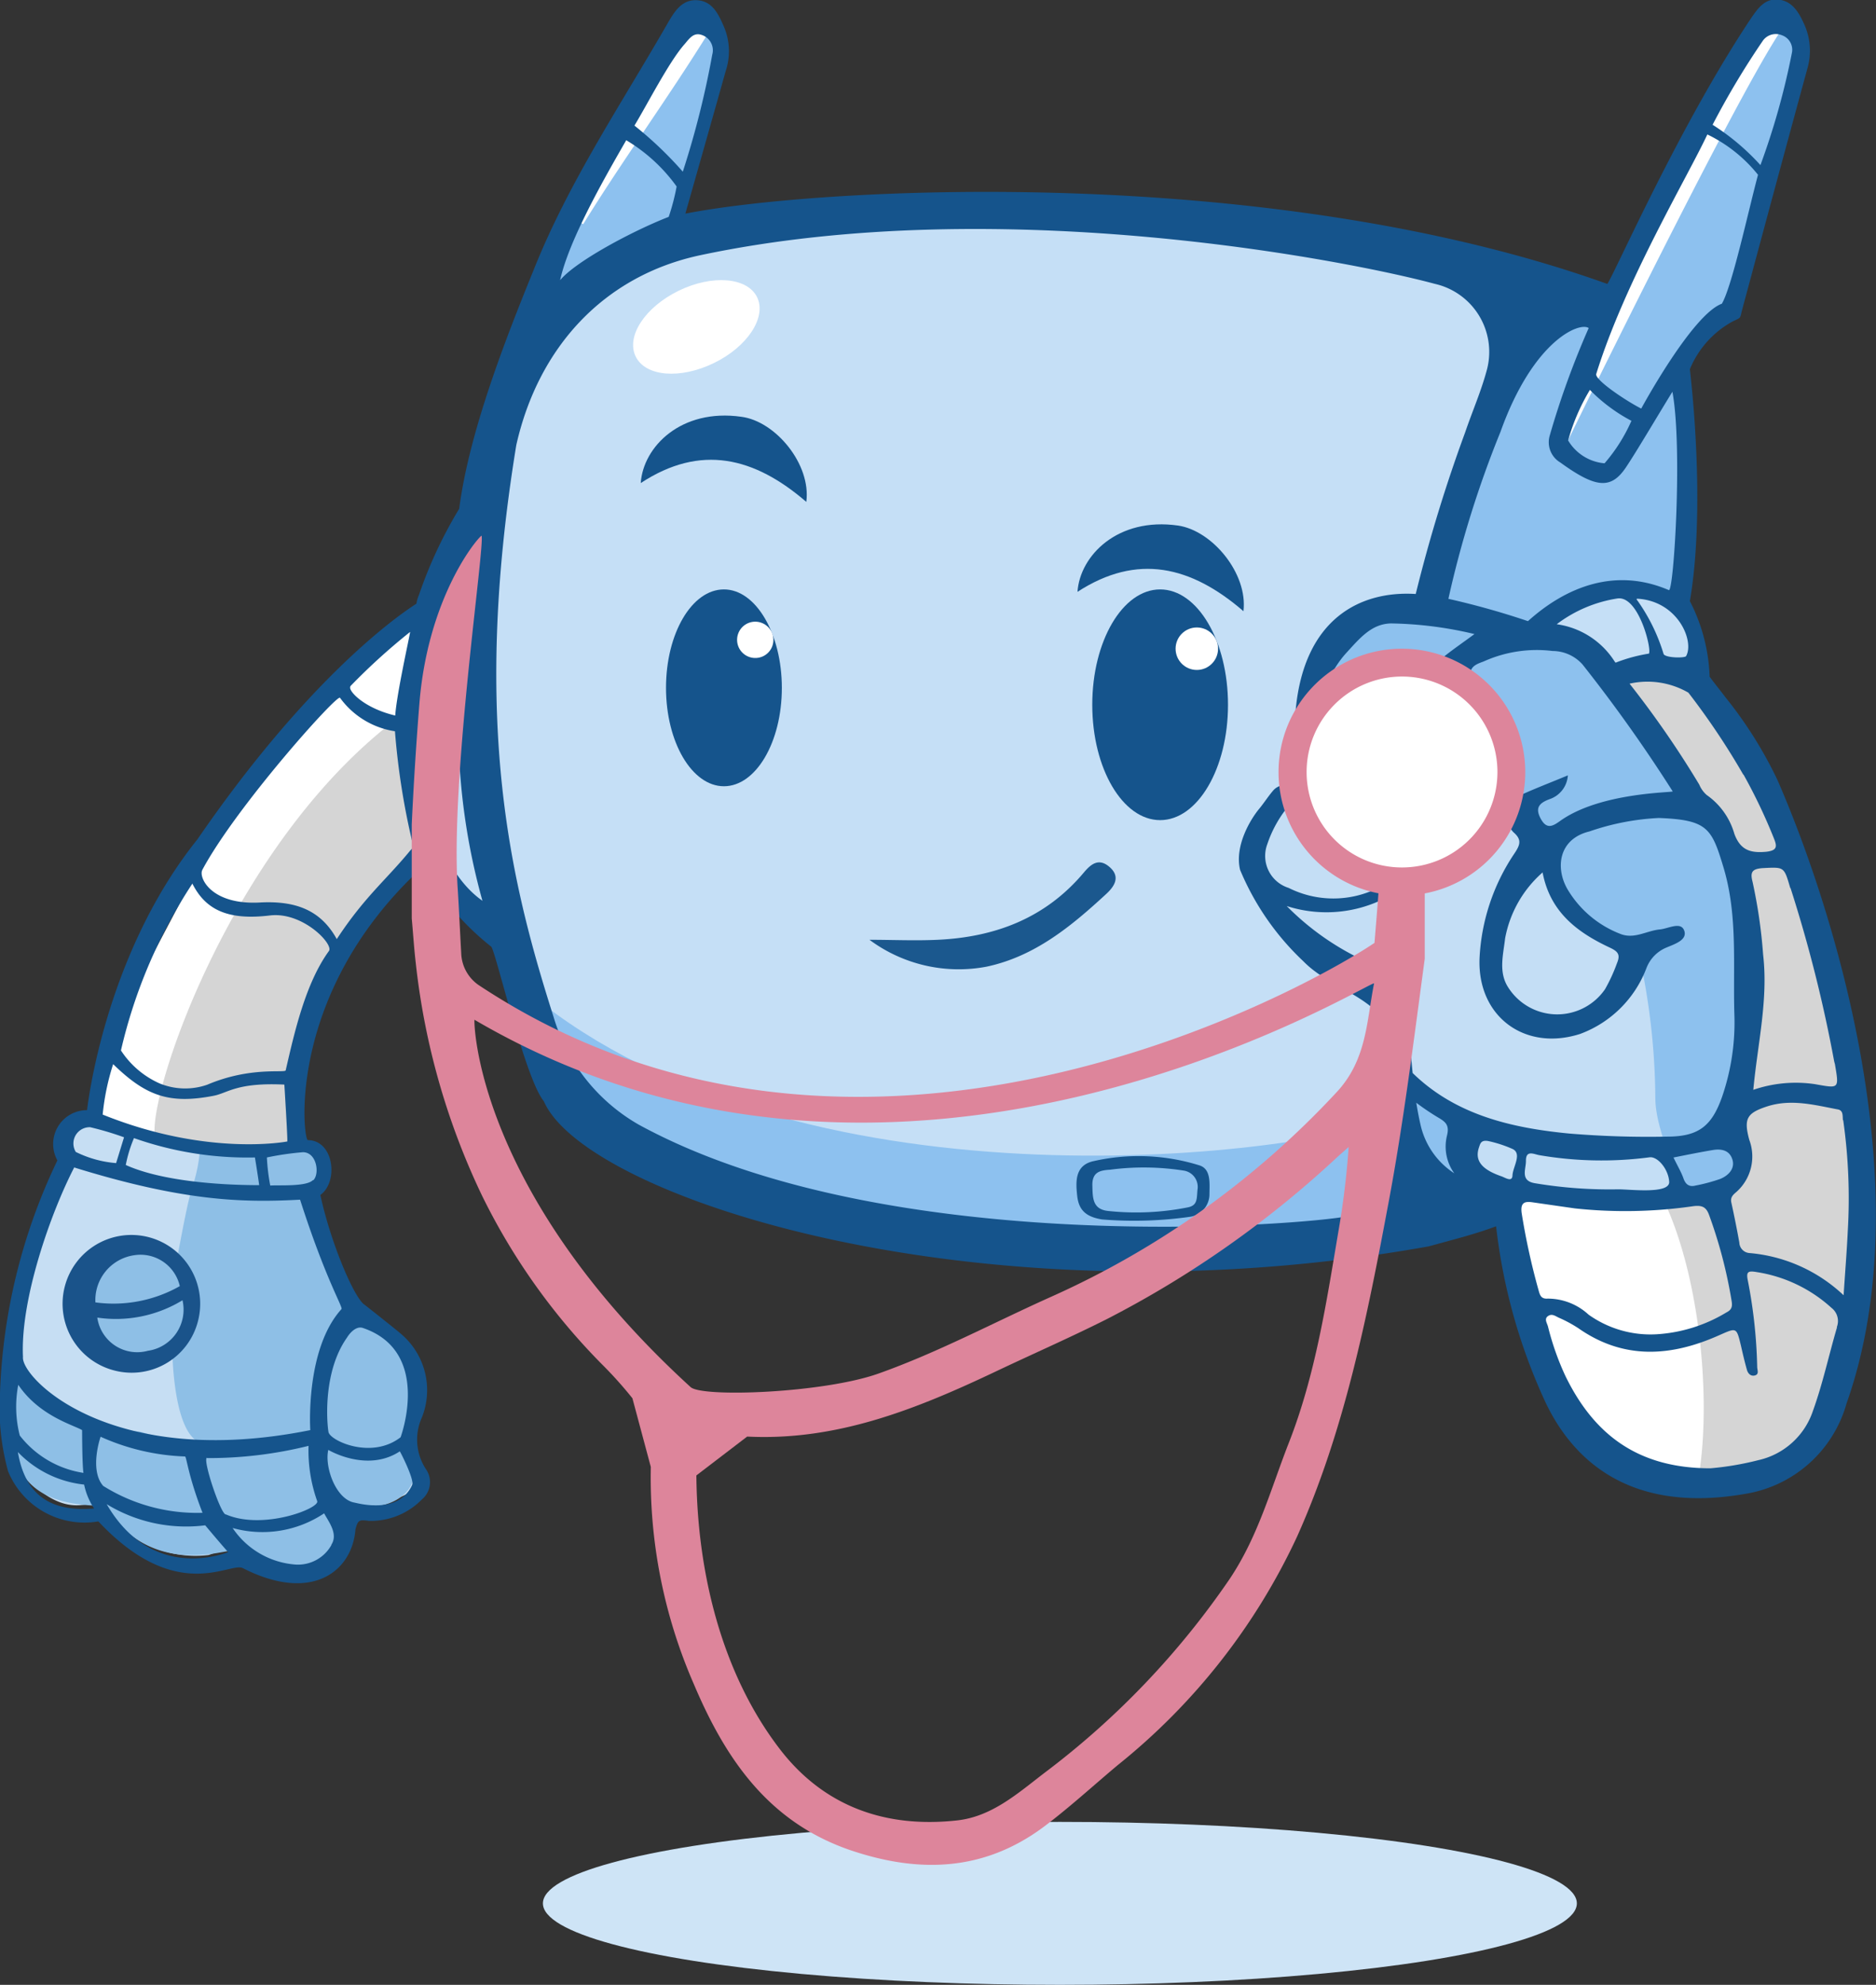
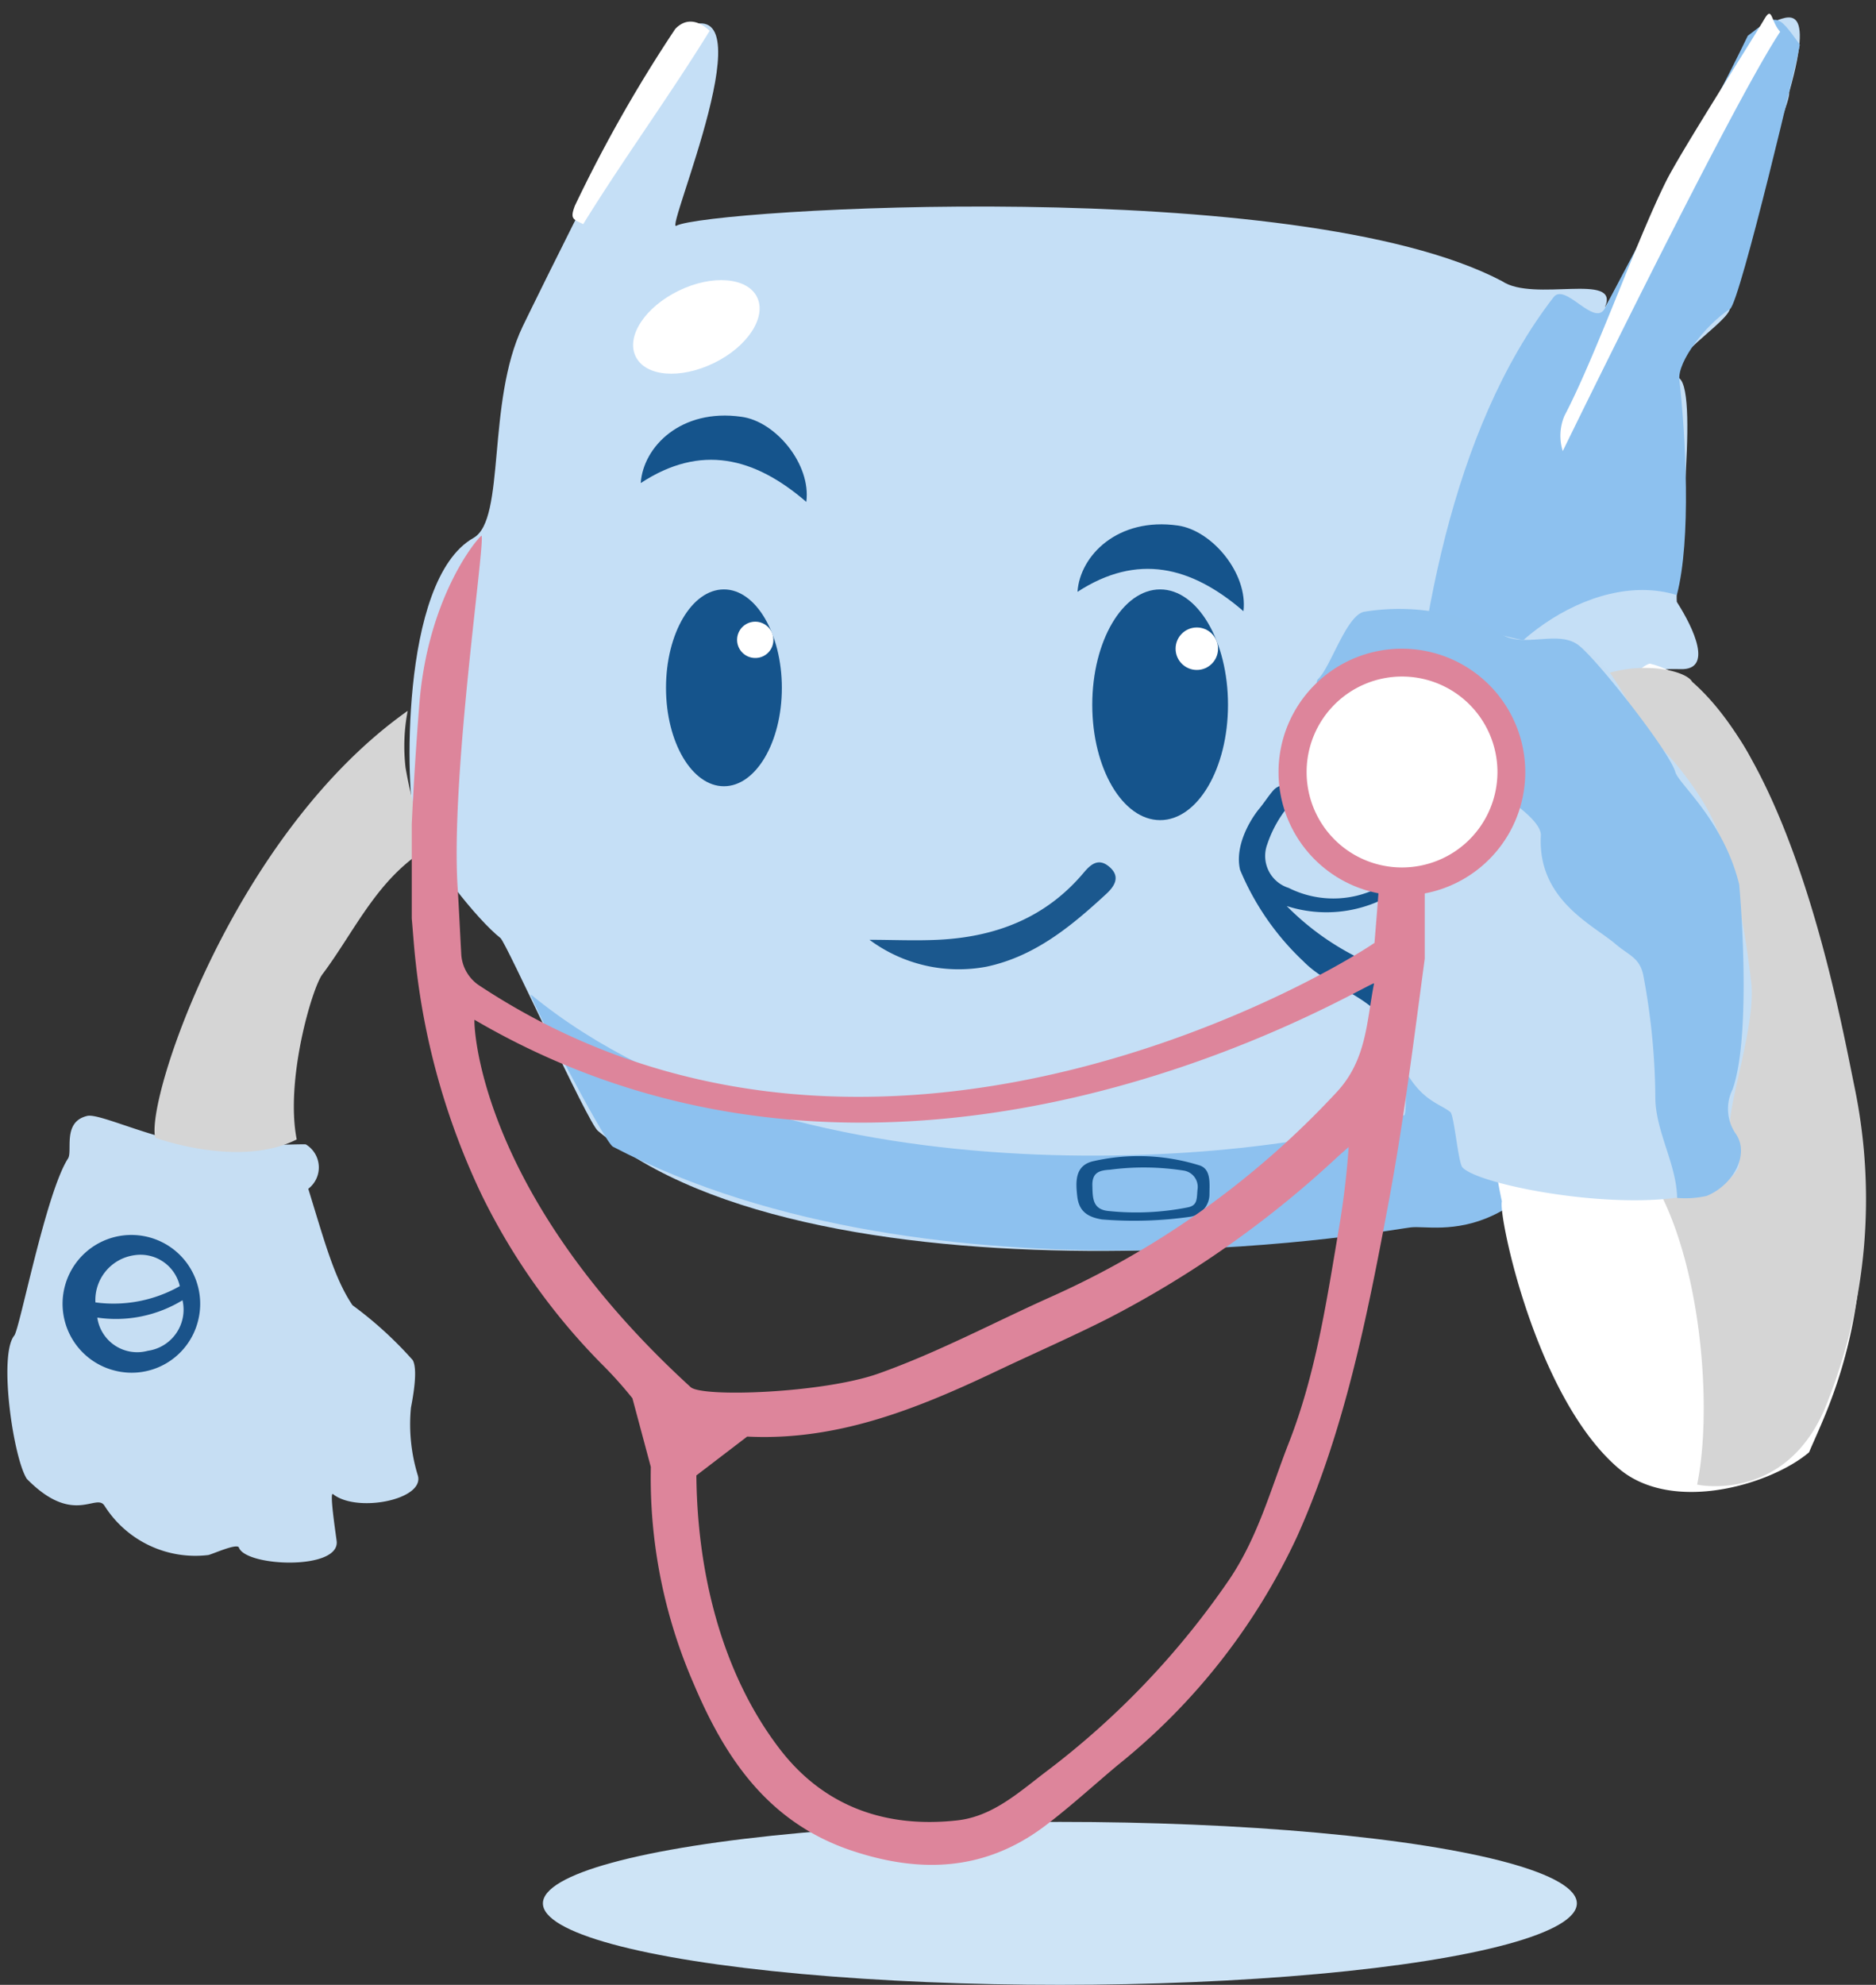
<svg xmlns="http://www.w3.org/2000/svg" viewBox="0 0 139.6 147.63">
  <rect x="0" y="0" width="139.6" height="147.63" fill="#333333" stroke="none" />
  <defs>
    <style>.cls-1{fill:#cee4f6;}.cls-2{fill:#c5dff6;}.cls-3{fill:#8dc1ef;}.cls-4{fill:#fff;}.cls-5{fill:#c6def3;}.cls-6{fill:#8ebfe6;}.cls-7{fill:#d5d5d5;}.cls-8{fill:#c4def5;}.cls-9{fill:#8dc1ee;}.cls-10{fill:#15548c;}.cls-11{fill:#1a538a;}.cls-12{fill:#1b588e;}.cls-13{fill:#dd859b;}</style>
  </defs>
  <g id="Layer_2" data-name="Layer 2">
    <g id="Layer_10" data-name="Layer 10">
      <ellipse class="cls-1" cx="78.87" cy="141.57" rx="38.47" ry="6.06" />
      <path class="cls-2" d="M50.71,2.18c-1.37.71-11.12,20.66-11.82,22.11C36.2,29.9,37.64,38.62,35.25,40c-5.61,3.14-5,19.28-4.4,21,1,2.94,4.76,7.49,6.39,8.77.43.34,6.48,13.7,7.25,14.34,16.27,13.66,61.78,8.62,68.13,4.61,4.43-1.22,7.21-9.32,7.64-9.8,3.75-4.17,2.4-4.92,1.22-5.84-6.78.19-13.1-23.75,3.58-23.31,2.42.07,1-3-.28-5-.18-1.73,1.7-15.41.19-16.63s3.84-4.23,3.77-5.28c-.34-5,4.53-14.79,4.4-16,2.13-7.54-.63-5.24-1.39-5.21-1,0-12.75,22.21-12.31,21.17,1.11-2.6-5.31-.31-7.67-1.91-15.2-8-59.15-5.36-61.44-4.12C49.4,17.38,57.49-1.34,50.71,2.18Z" />
-       <path class="cls-3" d="M49.56,17.76c1.32-2.84,2.57-8.32,3.72-12.46.44-1.58.2-2.81-1.23-3.71-.22-.56-3.83,3.55-4.76,5.57s-6.9,11.93-7.59,15.06C39.47,23.28,49,18.89,49.56,17.76Z" />
      <path class="cls-3" d="M39.54,74C39,73.49,45,85,45.61,85.29c24.13,12.58,58.79,6,59.38,6,1.92-.23,9.18,2.18,15.17-12.81.29-.71-15.74-2.07-11.12-24.22,1.18-5.64,9.25-12,15.74-10,1.08-4.12.66-11.81.19-16-.16-1.39,2-4.15,3.77-5.28.74-.48,5.19-19.3,5.19-19.66-1.69-2.34-1.69-2.34-3.87-.66C127,9,122.68,16.6,119.44,22.91c-.78,1.52-3-2-3.86-.77-15.21,19.75-10.18,60-11.09,60.81C95.31,86.41,59.25,90.12,39.54,74Z" />
      <path class="cls-4" d="M131.31,1.39c-1,1.71-6.24,9.9-7.34,12.11-2.22,4.46-5.23,13-7.56,17.44a3.82,3.82,0,0,0-.12,2.61c4-8.18,13.18-26.68,16.18-31.19C131.77,1.6,131.89.42,131.31,1.39Z" />
      <path class="cls-5" d="M22.76,85.12c-.08-.06-6.72.22-7.9.06C11.23,84.69,7.4,82.79,6.49,83c-1.87.44-1.07,2.62-1.43,3.17-1.65,2.55-3.6,12.71-4,13.17C-.13,100.8,1,108.49,2,110c3.48,3.54,5.16,1,5.78,2a8,8,0,0,0,7.73,3.66c.39-.1,2.15-.9,2.27-.55.53,1.43,7.55,1.7,7.27-.5-.07-.57-.55-3.71-.27-3.48,1.79,1.43,6.92.4,6.3-1.43a12.92,12.92,0,0,1-.5-5c.16-.83.53-2.84.13-3.54a28.56,28.56,0,0,0-4.48-4.08c-1.35-2-2.07-4.71-3.29-8.66A2,2,0,0,0,22.76,85.12Z" />
-       <path class="cls-6" d="M10.43,106.48a13,13,0,0,1-9.3-4.74C.28,108,.62,112,7.79,112c3.49,5.48,9.14,3.14,9.51,3.36,4.44,2.58,7.8.56,8.14-1.56A2.1,2.1,0,0,1,27.9,112c.65.12,4.43-.87,2.28-4.72-.55-1,1.61-3.36.29-6.21C30,100,27,97.21,26,97.12c-.39,0-4.24-8.36-2.76-8.9.79-.28,2.15-2.2.06-2.92-1-.35-6.4.38-8.4-.12a11.72,11.72,0,0,1-.55,3C14,89,13.11,94,13.11,94c-4.85-4.35-7.45.92-7.43,2.35,0,3,2.55,7.09,7.14,3.92,0,0,0,6.1,2,7A18.21,18.21,0,0,1,10.43,106.48Z" />
-       <path class="cls-4" d="M31.4,63.25c.08-.5-.81-17.24-.81-17.24-.76.4-11.19,10.49-13,13.59-2.7,4.52-4.73,8.65-7.23,13.28C8.57,76.09,6.19,83.19,7.42,83.19c3.23,1.61,13.16,3.22,14.29,2C22.33,83.63,20,79,24.94,71.57,26.19,69.71,31.25,64.17,31.4,63.25Z" />
      <path class="cls-4" d="M120.44,109.21c4,3.42,11.36,1.21,14.18-1.19,1.46-3.49,6-11.68,2.93-27.91a110,110,0,0,0-7.23-23.6c-.7-1.54-3.92-6.34-7.56-7.15-2.34.63-15.78,17.53-11,40C111.47,90.27,114.24,103.92,120.44,109.21Z" />
      <path class="cls-7" d="M30.34,52.87C17.41,62,10.84,81.72,11.55,84.62c0,0,6.24,2.3,10.53.13-.87-4.42,1.15-11.28,1.91-12.28,2.43-3.24,4.06-7.1,7.8-9.37a34.41,34.41,0,0,1-1.61-6A13.73,13.73,0,0,1,30.34,52.87Z" />
      <path class="cls-7" d="M136.05,104.12A41.09,41.09,0,0,0,138,80.84c-1-4.86-4.34-23.37-12.08-30.13-1-1.86-16.26-3.36-11,15.87.6,2.22,9.82,15.44,8.83,22.58,3,6.27,3.61,16.07,2.54,21.26C126.21,110.42,133.16,111.94,136.05,104.12Z" />
      <path class="cls-8" d="M130.32,73.14c-.43-3.83-1.34-9.38-3.22-12.88A23.35,23.35,0,0,0,123,55c-1.24-1.29-3-5.49-4.68-6.54a6.19,6.19,0,0,0-3.31-.88c-2.06.71-7.91-2.35-10.11-2.1-4.23.48-3.66-.31-6,3.47-1.79,2.89-3,7.41-3.79,10.66-3,3-1.82,5.77-1.39,6.15,1,3.56,8.82,7.4,8.91,7.87,1.59,8.24,4.18,8.14,5.3,9.09.28.24.58,3.75.89,4.1,1.45,1.68,18.31,4.56,20.56,0a4.37,4.37,0,0,0-.53-2.65C128.15,83.41,130.69,76.47,130.32,73.14Z" />
      <path class="cls-9" d="M129.42,65.78c-1.18-4.78-4.49-7.45-4.75-8.35-.44-1.56-5.89-8.47-7.23-9.46-1.5-1.11-4,.22-5.65-.76a16.3,16.3,0,0,0-10.27-1.71c-1.33.25-2.5,4.13-3.43,5s4.59,4.38,5.68,4.65c1.74.42,11,4.87,10.89,7-.26,4.78,3.89,6.64,5.55,8.06,1,.86,1.79,1,2.07,2.31a50.51,50.51,0,0,1,.9,9.25c.07,2.47,1.58,4.86,1.62,7.33a7.26,7.26,0,0,0,2.2-.15c2-.82,3.2-3.1,2.18-4.6a3.25,3.25,0,0,1-.25-3.33C130.15,77.59,129.73,69.28,129.42,65.78Z" />
      <circle class="cls-4" cx="104.32" cy="57.43" r="8.25" transform="translate(-10.4 25.5) rotate(-13.28)" />
      <path class="cls-4" d="M52.81,2.29c-.93-.86-1.82-.91-2.56-.14A105.51,105.51,0,0,0,42.78,15.3c-.38,1-.13,1,.62,1.37C46.34,11.9,49.82,7.14,52.81,2.29Z" />
      <path class="cls-10" d="M58.18,51.16c0-4-1.92-7.32-4.31-7.32s-4.31,3.28-4.31,7.32,1.93,7.32,4.31,7.32S58.18,55.2,58.18,51.16Z" />
      <path class="cls-10" d="M55.17,31c-4.49-.64-7.31,2.23-7.49,4.93C52.14,33,56.14,34,60,37.33,60.37,34.53,57.71,31.33,55.17,31Z" />
      <path class="cls-10" d="M87.66,39.09c-4.48-.64-7.3,2.23-7.48,4.93,4.45-2.89,8.46-1.92,12.35,1.44C92.87,42.66,90.21,39.46,87.66,39.09Z" />
      <ellipse class="cls-10" cx="86.33" cy="52.42" rx="5.05" ry="8.58" />
      <circle class="cls-4" cx="89.06" cy="48.25" r="1.58" />
      <path class="cls-4" d="M57.55,47.59a1.35,1.35,0,1,0-1.35,1.35A1.34,1.34,0,0,0,57.55,47.59Z" />
      <path class="cls-11" d="M14.73,98.27a5.12,5.12,0,1,0-6.2,3.67A5.09,5.09,0,0,0,14.73,98.27ZM10,93.36a3,3,0,0,1,3.38,2.3,10,10,0,0,1-6.28,1.21A3.37,3.37,0,0,1,10,93.36ZM7.24,98a9.51,9.51,0,0,0,6.34-1.29A3.09,3.09,0,0,1,11,100.47,3,3,0,0,1,7.24,98Z" />
-       <path class="cls-10" d="M.6,109.43a6.15,6.15,0,0,0,6.72,3.73c5.82,6.2,9.77,3,10.74,3.47,5.17,2.64,8.16.22,8.39-2.88.19-.69.26-.73,1-.63a5.31,5.31,0,0,0,3.94-1.59,1.68,1.68,0,0,0,.33-2.22,4,4,0,0,1-.33-3.87,5.48,5.48,0,0,0-1.53-6.21c-.15-.15-2.66-2.14-2.83-2.26-.86-.82-2.49-4.81-3.19-8.09,1.38-1,1-4.08-.94-4.08-.36-.15-1.6-11,8.53-20.3.31.58.69,1.19.75,1.13a20.38,20.38,0,0,0,4.37,4.78c.32.26,2.51,9.8,3.92,11.5C43.57,89.07,73,98.68,106.33,92.7c1.69-.47,3.37-.88,5-1.49a42.42,42.42,0,0,0,3.68,13.1c1.9,4,6,8.33,14.81,6.81a9.38,9.38,0,0,0,7.59-6.74C143.14,88.21,136.2,67,132.26,58a31.06,31.06,0,0,0-3.85-6.12h0l0,0c-.39-.52-.79-1-1.19-1.55a13.23,13.23,0,0,0-1.47-5.62c.9-5.23.55-12.39,0-17.25a7.14,7.14,0,0,1,3.18-3.55c.66-.32.53-.18.71-.87,1.58-5.88,3.26-12.11,4.87-18a4.76,4.76,0,0,0-.3-3.34c-.4-.87-.9-1.64-1.89-1.73s-1.49.63-2,1.36c-5.34,8-10,18.66-10.71,19.79C94.4,12.08,61.07,13.92,51,15.89c0,0,2.19-7.7,3-10.6a4.64,4.64,0,0,0-.08-3.18c-.42-1-.87-2-2-2.09s-1.69.77-2.19,1.63c-3.48,6.06-7.41,11.89-10,18.38-2.13,5.23-4.82,12.11-5.56,17.81a32.82,32.82,0,0,0-3,6.43,2.23,2.23,0,0,0-.18.63c-2,1.28-8.45,6.11-16.3,17.53-7,8.72-8.21,20.14-8.21,20.14a2.52,2.52,0,0,0-2.21,3.74A43.31,43.31,0,0,0,0,103.61,17.83,17.83,0,0,0,.6,109.43Zm105.1-25.8c-.1-.43-.21-1-.31-1.61a17.89,17.89,0,0,0,1.63,1.1c.58.34.85.58.65,1.37a3.39,3.39,0,0,0,.55,2.78A5.81,5.81,0,0,1,105.7,83.63Zm6.85,3.76c0,.59-.55.19-.83.1-1.47-.51-2-1.17-1.66-2.16.09-.26.14-.56.69-.46a9.3,9.3,0,0,1,1.83.6C113.25,85.83,112.61,86.74,112.55,87.39Zm1.93,8.54a50.69,50.69,0,0,1-1.25-5.72c-.09-.72.18-.87.77-.79l3.2.46a35.27,35.27,0,0,0,8.83-.17c.63-.07.93.06,1.15.66a35,35,0,0,1,1.67,6.36c.07.4.05.67-.37.88a11.35,11.35,0,0,1-5.19,1.63,7.94,7.94,0,0,1-5.08-1.46,4.47,4.47,0,0,0-3.06-1.19C114.65,96.62,114.58,96.29,114.48,95.93Zm-.93-9.6c0-.82.59-.48,1-.41a27.42,27.42,0,0,0,8.19.16c.61-.09,1.42.89,1.47,1.82s-2.87.56-3.79.56a33.71,33.71,0,0,1-6.18-.45C113.08,87.83,113.57,86.94,113.55,86.33Zm11-.24c1-.2,2-.4,2.89-.55.64-.11,1.25,0,1.47.69s-.29,1.21-.91,1.46a13,13,0,0,1-1.83.49c-.47.12-.74-.08-.9-.54S124.82,86.7,124.53,86.09Zm12.15,12.63c-.61,2.07-1.06,4.19-1.79,6.21a5.56,5.56,0,0,1-4.09,3.68,21.94,21.94,0,0,1-3.54.6c-5.44,0-8.68-2.55-10.78-6.84a20.18,20.18,0,0,1-1.31-3.71c-.07-.26-.3-.56,0-.77s.55,0,.79.11a9.88,9.88,0,0,1,1.47.79c3.37,2.36,6.88,2.12,10.44.54,1.35-.59,1.32-.65,1.67.8.13.58.27,1.17.43,1.74.08.3.3.52.61.43s.17-.38.16-.61a37.3,37.3,0,0,0-.69-6.41c-.15-.7,0-.78.68-.66a10.68,10.68,0,0,1,5.53,2.65A1.24,1.24,0,0,1,136.68,98.72Zm.46-15.4a41.27,41.27,0,0,1,.34,8.24c-.07,1.47-.19,2.94-.31,4.78a11.65,11.65,0,0,0-7-3.14.81.81,0,0,1-.76-.78c-.18-1-.38-2-.6-3-.08-.4.18-.59.41-.79a3.53,3.53,0,0,0,.93-3.85c-.43-1.59-.18-2,1.37-2.5,1.76-.55,3.46-.1,5.18.23C137.19,82.57,137.1,83,137.14,83.32Zm-3.92-17.27a103.7,103.7,0,0,1,3.24,12.85,2,2,0,0,0,.06.23c.32,1.88.33,1.83-1.47,1.51a9.74,9.74,0,0,0-4.6.42c.32-3.44,1.12-6.69.73-10.06a38.2,38.2,0,0,0-.79-5.43c-.19-.73,0-.94.74-1C132.78,64.49,132.75,64.44,133.22,66.05Zm-3.5-8.44A40.51,40.51,0,0,1,132,62.35c.25.61.25.9-.54,1-1.16.11-1.94-.08-2.4-1.33A5.28,5.28,0,0,0,127,59.13a2.08,2.08,0,0,1-.55-.77,72.08,72.08,0,0,0-5.19-7.51,6.08,6.08,0,0,1,4.38.67A54.26,54.26,0,0,1,129.72,57.61Zm-7-9a11.76,11.76,0,0,0-2.52.68l-.07-.09a6.1,6.1,0,0,0-4.31-2.77,10,10,0,0,1,4.54-1.92C122,44.31,123,48.59,122.67,48.64Zm-.9-4.08c3,.17,4.26,3.13,3.63,4.27-.09.16-1.59.14-1.68-.17A13.68,13.68,0,0,0,121.77,44.56ZM131.2,3a1.19,1.19,0,0,1,1.42-.37,1.14,1.14,0,0,1,.72,1.31A54.28,54.28,0,0,1,131,12.28a17.38,17.38,0,0,0-3.56-3A60.58,60.58,0,0,1,131.2,3Zm-4.15,7a10.9,10.9,0,0,1,3.77,3c-.73,2.73-1.93,8.29-2.69,9.59-2.21.8-6,7.8-6,7.8-1.11-.56-3.45-2.12-3.35-2.57C120.92,20.93,125.55,13.21,127.05,10ZM121.4,31.3a12.46,12.46,0,0,1-2,3.16,3.5,3.5,0,0,1-2.71-1.7A15.22,15.22,0,0,1,118.31,29,12.49,12.49,0,0,0,121.4,31.3Zm-3.18-6.9a63.28,63.28,0,0,0-2.9,8,1.75,1.75,0,0,0,.79,2c2.69,1.95,3.8,2,4.91.32.79-1.18,2.45-4,3.43-5.58.77,4.13.1,15-.27,14.75-4-1.72-7.67-.22-10.48,2.31a58.9,58.9,0,0,0-5.92-1.66,77.68,77.68,0,0,1,3.88-12.43C114.09,25.32,117.54,23.92,118.22,24.4ZM50.92,3.31c.36-.41.67-.93,1.3-.71A1.2,1.2,0,0,1,53,4.07a66.35,66.35,0,0,1-2.19,8.7,27.91,27.91,0,0,0-3.6-3.43C48.1,7.89,49.76,4.63,50.92,3.31ZM46.6,10.43a12.46,12.46,0,0,1,3.75,3.44,16.08,16.08,0,0,1-.59,2.26c-2.58,1-6.88,3.27-8.08,4.71C42.34,17.86,44.89,13.4,46.6,10.43ZM38.42,33.1c1.64-7.27,6.51-12.59,13.7-14.12,22.58-4.78,48.78.54,54.64,2.13a5.19,5.19,0,0,1,3.91,6.3c-.42,1.62-1.11,3.18-1.65,4.77a112.68,112.68,0,0,0-3.67,12c-4.14-.26-8.29,1.85-8.93,8.59,0,.36,1-.09,1.19-.34,1-1.21,1.5-2.69,2.55-3.84s1.92-2.21,3.39-2.22a28.44,28.44,0,0,1,6.17.79c-.89.66-1.63,1.16-2.32,1.72-.48.39,2.06,1.66,2,1.32,0-.67.55-.83,1-1a9.62,9.62,0,0,1,5.13-.78,3,3,0,0,1,2.23,1,111.89,111.89,0,0,1,6.71,9.44c.07.1-5.35.05-8.36,2.19-.53.38-1,.68-1.45-.14s-.13-1.18.65-1.47a2,2,0,0,0,1.36-1.77c-1.55.65-3,1.18-4.3,1.85a1,1,0,0,0-.36,1.38,3,3,0,0,0,.61,1c.69.59.47,1,0,1.69a15.26,15.26,0,0,0-2.52,7.64c-.2,4.36,3.36,7,7.49,5.67A8.39,8.39,0,0,0,122.52,72,2.69,2.69,0,0,1,124,70.48c.61-.26,1.58-.56,1.33-1.26s-1.18-.15-1.81-.09c-1,.09-1.93.77-3,.31a7.85,7.85,0,0,1-3.86-3.27c-.94-1.59-.7-3.77,1.62-4.33a18.45,18.45,0,0,1,5.16-1c3.61.14,3.93.75,4.8,3.64,1.09,3.59.71,7.28.82,10.94a17,17,0,0,1-.9,6.12c-.77,2.21-1.75,3-4.1,3a71.12,71.12,0,0,1-7.3-.23c-4.36-.42-8.47-1.41-11.64-4.5-.15-1.43-.27-3.11-.33-5a4.62,4.62,0,0,1-2.42-.94,61.7,61.7,0,0,0,1.41,11.37,4.81,4.81,0,0,1-3.49,5.22c-3,.62-34.23,3.29-52.74-6.8a13.69,13.69,0,0,1-6.35-8C38.13,66,35,54,38.42,33.1Zm81.39,37.39c.59.28.78.51.52,1.14a12.59,12.59,0,0,1-.89,1.94,4.32,4.32,0,0,1-7.29-.26c-.63-1.11-.28-2.35-.15-3.51a8.58,8.58,0,0,1,2.79-4.91C115.35,67.85,117.39,69.36,119.81,70.49ZM34.65,41.76c0,3.65-.46,8.32-.46,11.7a2.32,2.32,0,0,0-2.73-.89C32.05,47.34,33,43.77,34.65,41.76ZM31.49,53.92a1.88,1.88,0,0,1,2.62.52A48.48,48.48,0,0,0,35.9,67C32.13,64.34,31.15,57.7,31.49,53.92ZM1.33,108a8,8,0,0,0,4.93,2.42A5.11,5.11,0,0,0,7,112.2C3.72,112.48,1.86,111.15,1.33,108Zm6.15-1.14a16.65,16.65,0,0,0,6.29,1.47c.12.05.22,1.4,1.3,4.19a13.17,13.17,0,0,1-7.39-2C6.63,109.33,7.48,106.88,7.48,106.88Zm.43,5a11.34,11.34,0,0,0,7.36,1.59s1,1.2,1.71,2C17,115.41,11.39,117.87,7.91,111.83Zm7.49-3.41a30.81,30.81,0,0,0,7.56-.91,11.22,11.22,0,0,0,.64,4.1c.25.53-4,2.2-6.79,1C16.46,112.73,15.05,108.56,15.4,108.42Zm9.26,6.47A2.85,2.85,0,0,1,22,116.37a6.18,6.18,0,0,1-4.69-2.72,8.26,8.26,0,0,0,6.81-1.09C24.45,113.18,25.18,114.08,24.66,114.89Zm6-4.45c-1.06,2.25-4.14,1.3-4.34,1.28-1.36-.3-2.18-2.68-1.89-3.91,0,0,2.87,1.72,5.32.11C29.76,107.92,30.85,110.05,30.67,110.44ZM27,98.77c5.18,1.76,2.81,8.13,2.81,8.13-2.19,1.7-5.31.23-5.37-.41-.13-.8-.39-4.5,1.38-7C26,99.19,26.48,98.6,27,98.77Zm-3.71-11c-.48.51-2.55.36-3.18.41a15,15,0,0,1-.25-2.09,21.61,21.61,0,0,1,2.68-.39C23.57,85.7,23.8,87.29,23.32,87.78Zm2.76-36.71A46.68,46.68,0,0,1,30.52,47c-.06.43-1,4.61-1.11,6.22C27,52.65,25.86,51.31,26.08,51.07Zm-11,13.65C17.57,60,25.09,51.61,25.3,51.9a6.2,6.2,0,0,0,4.09,2.49A53.94,53.94,0,0,0,30.77,63l-.25.27c-1.78,2.17-3.4,3.44-5.46,6.58-1.24-2.26-3.2-2.83-5.6-2.73C15.71,67.37,14.77,65.26,15.05,64.72Zm-.74,1c1,2,2.7,2.75,5.78,2.38,2.44-.29,4.75,2.14,4.39,2.64-1.75,2.4-2.58,6.1-3.22,8.88-.05.22-2.62-.3-5.84,1.07a5,5,0,0,1-3.55-.1A6.66,6.66,0,0,1,9,78.13,38.17,38.17,0,0,1,14.31,65.73ZM8.42,79.15c2.42,2.35,4.15,3,7.49,2.35,1.06-.21,1.72-1,5.25-.83,0,0,.25,4,.22,4.23,0,0-5.91,1.16-13.74-2A17.84,17.84,0,0,1,8.42,79.15Zm10.87,9c-3.23,0-7.39-.35-9.93-1.5a9.78,9.78,0,0,1,.61-2,25.38,25.38,0,0,0,9,1.44S19.19,87.41,19.29,88.18ZM6.71,83.84a22.62,22.62,0,0,1,2.52.75l-.59,1.92a8.28,8.28,0,0,1-3-.83A1.21,1.21,0,0,1,6.71,83.84Zm-1.17,3c8.15,2.52,12.54,2.62,16.79,2.39,1.93,6,3.21,8,3.08,8.14-2.72,3-2.32,9-2.32,9-14.95,3-21.55-3.93-21.38-5.44C1.5,96.64,3.79,90.16,5.54,86.8ZM1.36,103c1.57,2.33,4.15,3,4.75,3.37,0,0,0,2.52.1,3.18a7.4,7.4,0,0,1-4.74-2.78A8.65,8.65,0,0,1,1.36,103Z" />
      <path class="cls-12" d="M82.32,66.49c.64-.59,1.06-1.29.25-2s-1.4-.21-1.92.41c-2.84,3.38-6.58,4.8-10.87,5-1.69.08-3.39,0-5.08,0a11.14,11.14,0,0,0,8.71,2C77,71.14,79.72,68.89,82.32,66.49Z" />
      <path class="cls-10" d="M96,59.81c.3-.38.61-1,.24-1.25a1.18,1.18,0,0,0-1.5.24c-.36.42-.66.89-1,1.31-.67.79-1.89,2.79-1.46,4.59A19.77,19.77,0,0,0,97,71.51c1.57,1.6,3.8,2.2,5.42,3.71a.73.73,0,0,0,1.07-.14c.33-.4,1.33-4.68,1.8-5.88.41-1,.77-2-.83-2.3-.06,0-.11-.11-.17-.16a15.55,15.55,0,0,1-1.74,4,1.14,1.14,0,0,1-1.59.44,19.88,19.88,0,0,1-5.21-3.79,9.64,9.64,0,0,0,8.06-1c-.43-.07-.65-.66-1.26-.35a7.43,7.43,0,0,1-6.66,0A2.49,2.49,0,0,1,94.3,62.8,8.89,8.89,0,0,1,96,59.81Z" />
      <path class="cls-10" d="M82,90.7a29.58,29.58,0,0,0,6.58-.2A1.7,1.7,0,0,0,90,88.82c0-.77.14-1.86-.74-2.14a15.22,15.22,0,0,0-7.87-.32c-1.41.3-1.35,1.52-1.23,2.6S80.85,90.51,82,90.7ZM82.61,87a19.22,19.22,0,0,1,5.5.07,1.23,1.23,0,0,1,1,1.42c-.06.7,0,1.16-.71,1.31a19.72,19.72,0,0,1-5.94.27c-1.13-.12-1.15-.92-1.17-1.81C81.23,87.14,81.89,87.05,82.61,87Z" />
      <path class="cls-13" d="M35.83,39.84c-.56.46-4,4.81-4.62,12.47-.24,3-.43,6-.57,9,0,2.32,0,4.64,0,7,.1,1.11.17,2.22.3,3.33a53.42,53.42,0,0,0,4.93,17.29,47.57,47.57,0,0,0,8.92,12.54A29.93,29.93,0,0,1,47.06,104l1.37,5.11a38.35,38.35,0,0,0,3.2,16.15c2.36,5.57,5.56,10.29,11.7,12.37,5.11,1.72,9.9,1.54,14.32-1.74,1.91-1.43,3.68-3.06,5.52-4.6a47.35,47.35,0,0,0,13.35-17c3.53-7.87,5.21-16.32,6.79-24.75,1.13-6,1.89-12.14,2.71-18.23l0-5.27c-.64,0-3.34-1.14-3.4-.35,0,.39-.34,4.44-.34,4.44-4.75,3.22-38.12,22.07-66.69,3.12a3,3,0,0,1-1.27-2.37c-.09-1.59-.16-3.19-.26-4.78C33.5,57.79,36.12,40.39,35.83,39.84ZM99.58,91.68c-.89,5.28-1.7,10.59-3.66,15.6-1.35,3.44-2.29,7-4.43,10.18a61.22,61.22,0,0,1-13.75,14.39c-2,1.53-3.93,3.27-6.53,3.55-5.26.58-9.84-1-13.13-5.24-4.41-5.7-6.2-13.28-6.26-20.42l3.78-2.89c6.71.34,12.68-2.08,18.56-4.87,2.74-1.3,5.53-2.52,8.23-3.88A76.24,76.24,0,0,0,99.58,86l.78-.69A61.94,61.94,0,0,1,99.58,91.68ZM35.31,75.85c32,18.72,66.46-2.82,66.94-2.71-.56,2.83-.54,5.69-2.79,8.1A65.34,65.34,0,0,1,78.18,96.47c-4.26,1.91-8.38,4.12-12.8,5.69-4.1,1.46-13.2,1.8-14,1C35.31,88.48,35.25,75.83,35.31,75.85Z" />
      <path class="cls-13" d="M113.5,57.43a9.18,9.18,0,1,0-9.18,9.18A9.18,9.18,0,0,0,113.5,57.43Zm-16.27,0a7.1,7.1,0,1,1,7.09,7.09A7.09,7.09,0,0,1,97.23,57.43Z" />
      <path class="cls-4" d="M53.13,27c2.49-1.21,3.93-3.4,3.21-4.89s-3.34-1.7-5.83-.49S46.57,25,47.3,26.51,50.63,28.22,53.13,27Z" />
    </g>
  </g>
</svg>